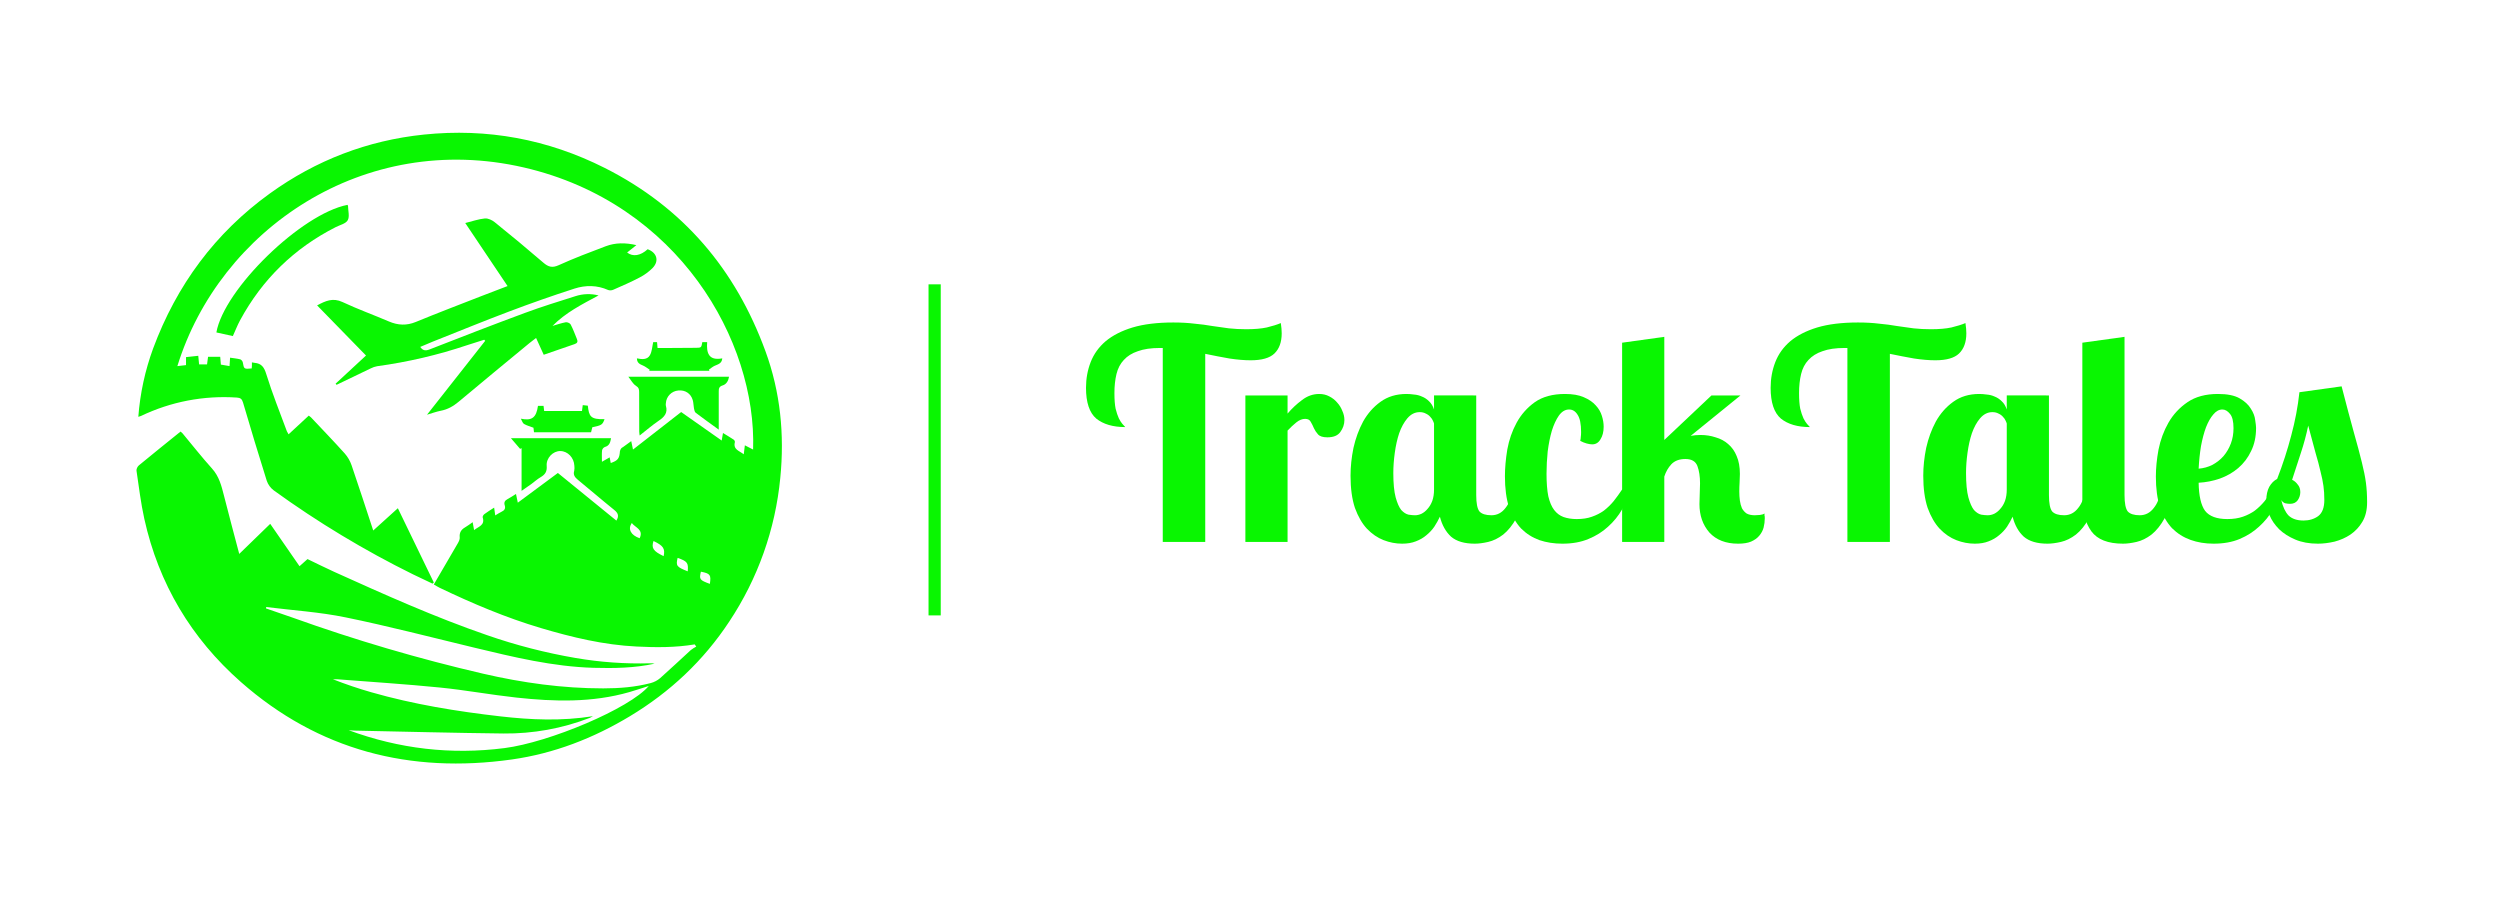
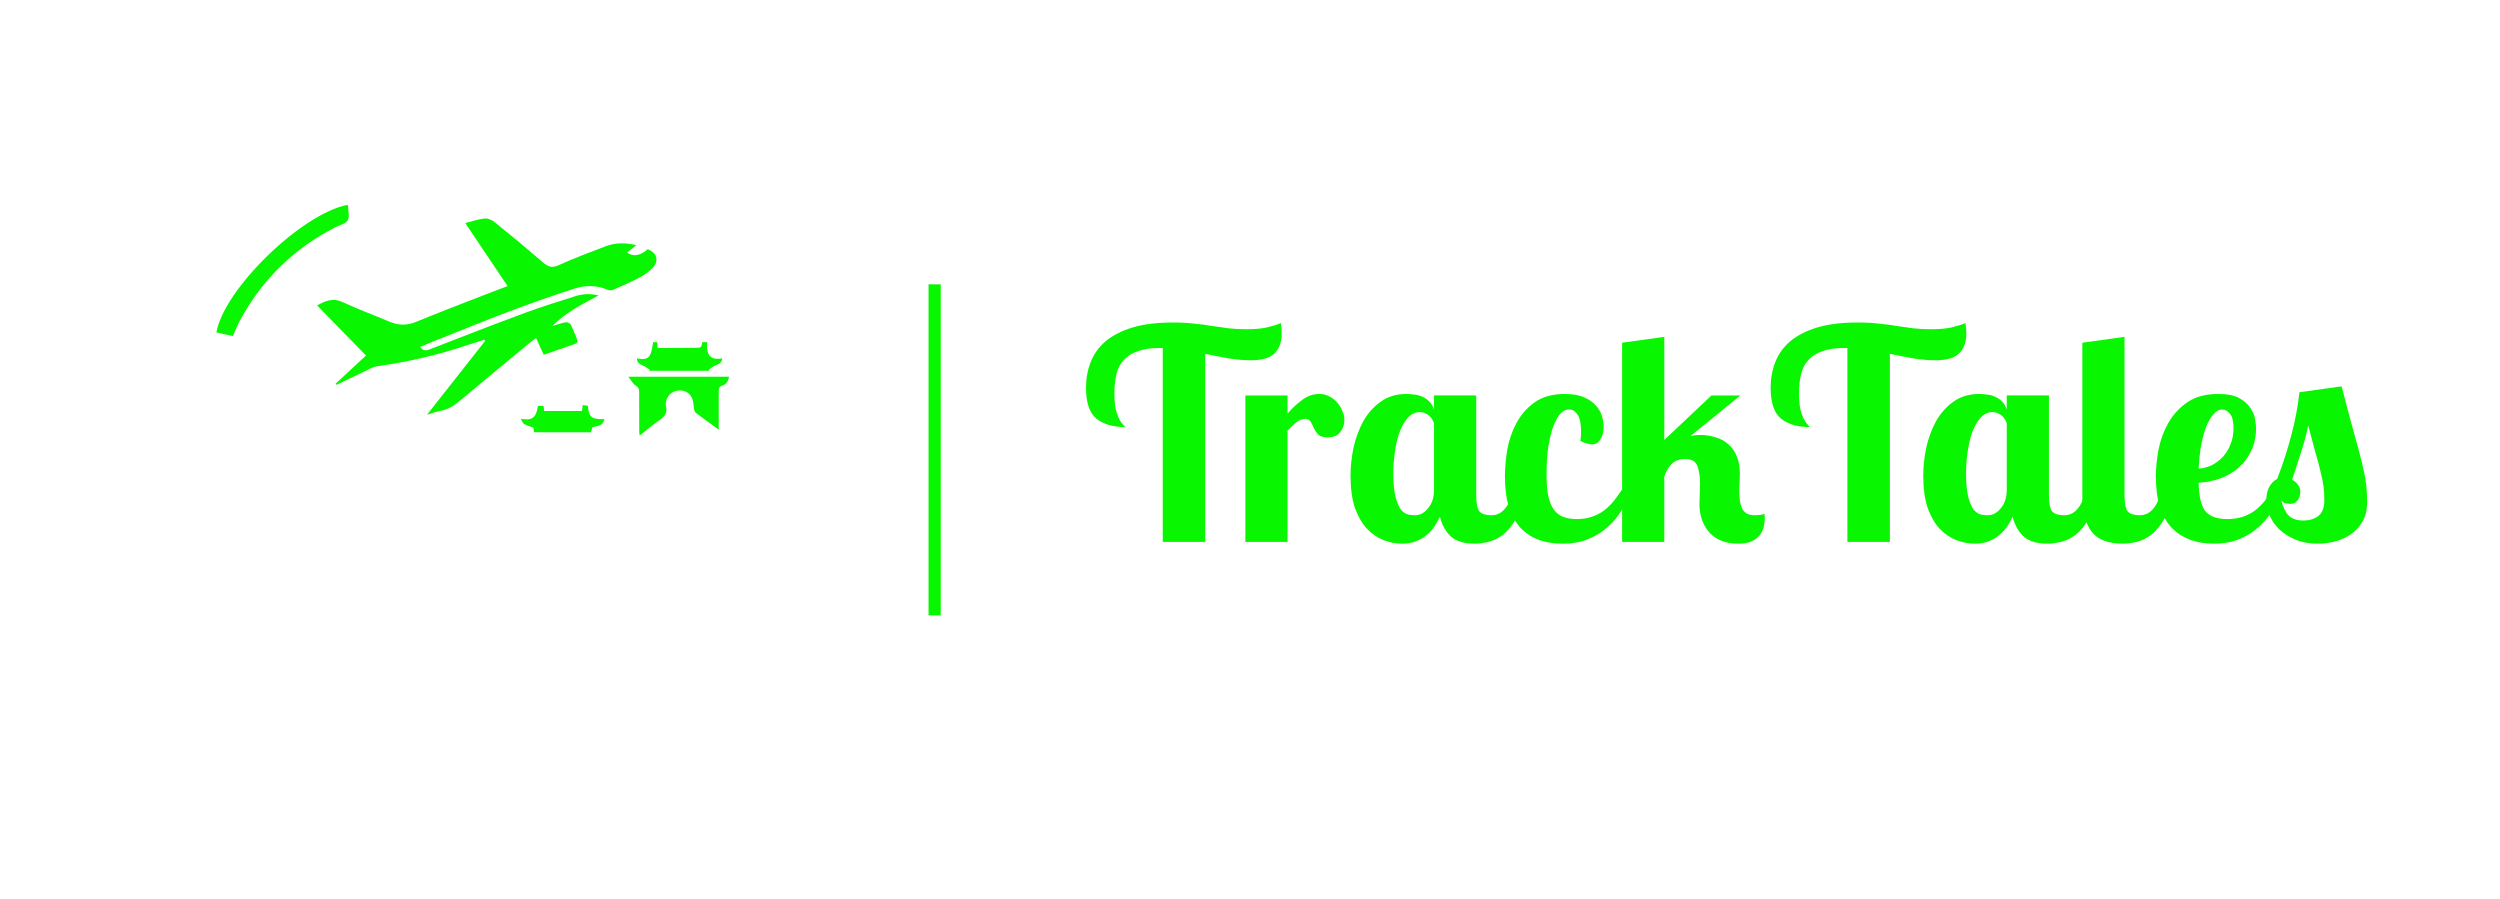
<svg xmlns="http://www.w3.org/2000/svg" viewBox="143.93 76.91 809 291">
  <g transform="matrix(0.79, 0, 0, 0.79, 702.88, 222.49)" id="base_text">
    <g aria-label="TrackTales" id="text10" style="font-style:normal;font-weight:normal;font-size:120px;font-family:f31;white-space:pre;opacity:1;fill:#09f601;fill-rule:nonzero;stroke:none;stroke-width:1;stroke-linecap:butt;stroke-linejoin:miter;stroke-miterlimit:4;stroke-dasharray:none;stroke-dashoffset:0">
      <path d="m -195.24,-36.7 q -3.84,0 -8.64,-0.72 -4.8,-0.84 -9.96,-1.92 v 77.04 h -17.4 v -79.44 h -1.2 q -5.4,0 -9,1.32 -3.6,1.2 -5.76,3.6 -2.16,2.28 -3,5.76 -0.84,3.48 -0.84,7.8 0,3.96 0.48,6.36 0.6,2.4 1.32,3.96 0.72,1.44 1.44,2.28 0.72,0.72 1.2,1.32 -7.56,0 -11.88,-3.48 -4.2,-3.6 -4.2,-12.6 0,-5.64 1.92,-10.56 1.92,-4.92 6.12,-8.52 4.32,-3.6 11.04,-5.64 6.84,-2.04 16.68,-2.04 4.8,0 8.64,0.48 3.96,0.36 7.32,0.96 3.48,0.48 6.84,0.96 3.36,0.36 7.08,0.36 5.04,0 8.4,-0.72 3.48,-0.84 5.76,-1.8 0.36,2.4 0.36,4.2 0,5.4 -3,8.28 -2.88,2.76 -9.72,2.76 z" id="path49" />
      <path d="m -180.12,-22.3 v 7.44 q 2.64,-3.12 5.88,-5.52 3.24,-2.52 7.08,-2.52 2.28,0 4.08,0.96 1.92,0.96 3.24,2.52 1.44,1.56 2.16,3.48 0.84,1.8 0.84,3.72 0,2.64 -1.68,4.92 -1.56,2.16 -5.28,2.16 -2.76,0 -3.84,-1.2 -1.08,-1.2 -1.68,-2.52 -0.6,-1.44 -1.32,-2.64 -0.6,-1.2 -2.28,-1.2 -1.8,0 -3.6,1.44 -1.68,1.32 -3.6,3.36 V 37.7 h -17.28 v -60 z" id="path51" />
      <path d="m -102.84,-22.3 v 40.8 q 0,5.04 1.32,6.72 1.44,1.56 4.92,1.56 3.48,0 5.76,-3 2.4,-3 2.76,-7.56 h 5.04 q -0.96,7.32 -3.36,11.76 -2.4,4.32 -5.4,6.72 -3,2.28 -6.12,3 -3.12,0.72 -5.52,0.72 -6.36,0 -9.72,-2.88 -3.24,-3 -4.56,-8.16 -0.96,2.04 -2.28,4.08 -1.32,1.92 -3.24,3.48 -1.8,1.56 -4.32,2.52 -2.4,0.96 -5.64,0.96 -3.84,0 -7.56,-1.44 -3.72,-1.44 -6.84,-4.68 -3,-3.24 -4.92,-8.52 -1.8,-5.4 -1.8,-13.2 0,-5.52 1.2,-11.4 1.32,-5.88 3.96,-10.8 2.76,-4.92 7.08,-8.04 4.44,-3.24 10.68,-3.24 1.44,0 3.12,0.24 1.68,0.12 3.24,0.84 1.56,0.6 2.88,1.92 1.32,1.2 2.04,3.36 v -5.76 z m -17.28,11.52 q -0.12,-0.48 -0.48,-1.2 -0.36,-0.84 -1.08,-1.56 -0.72,-0.84 -1.8,-1.32 -1.08,-0.6 -2.52,-0.6 -2.88,0 -5.04,2.52 -2.04,2.4 -3.36,6.12 -1.2,3.6 -1.8,8.04 -0.6,4.32 -0.6,8.28 0,6.36 0.96,9.96 0.96,3.48 2.28,5.16 1.44,1.56 3,1.92 1.56,0.24 2.64,0.24 1.32,0 2.64,-0.6 1.44,-0.72 2.52,-2.04 1.2,-1.32 1.92,-3.24 0.72,-2.04 0.72,-4.68 z" id="path53" />
      <path d="m -60.24,-3.7 q 0.24,-0.96 0.24,-1.68 0.12,-0.72 0.12,-1.92 0,-4.92 -1.44,-7.08 -1.32,-2.16 -3.48,-2.16 -2.4,0 -4.2,2.52 -1.68,2.4 -2.88,6.24 -1.08,3.72 -1.68,8.4 -0.48,4.68 -0.48,9.12 0,5.64 0.72,9.24 0.84,3.6 2.4,5.64 1.56,2.04 3.84,2.88 2.4,0.84 5.4,0.84 3.6,0 6.24,-0.96 2.76,-0.96 4.92,-2.52 2.16,-1.68 3.96,-3.84 1.8,-2.28 3.48,-4.8 h 4.08 q -1.68,4.2 -4.08,8.16 -2.28,3.96 -5.76,7.08 -3.36,3.12 -8.04,5.04 -4.56,1.92 -10.68,1.92 -5.04,0 -9.36,-1.44 -4.32,-1.56 -7.56,-4.8 -3.12,-3.36 -4.92,-8.64 -1.68,-5.28 -1.68,-12.72 0,-5.04 0.96,-10.92 1.08,-6 3.84,-11.04 2.76,-5.04 7.44,-8.4 4.8,-3.36 12.36,-3.36 4.68,0 7.68,1.32 3.12,1.32 4.92,3.36 1.8,1.92 2.52,4.32 0.72,2.28 0.72,4.44 0,3.12 -1.32,5.16 -1.2,2.04 -3.36,2.04 -0.96,0 -2.28,-0.36 -1.32,-0.36 -2.64,-1.08 z" id="path55" />
      <path d="M -25.801,-46.3 V -4.06 L -6.481,-22.3 h 11.88 L -15.001,-5.74 q 1.92,-0.36 4.08,-0.36 3.24,0 6.12,0.96 3,0.84 5.16,2.76 2.28,1.92 3.48,4.92 1.32,3 1.32,7.32 0,1.68 -0.12,3.48 -0.12,1.8 -0.12,3.72 0,1.92 0.24,3.72 0.24,1.68 0.84,3.12 0.72,1.32 1.92,2.16 1.32,0.72 3.36,0.72 0.96,0 2.04,-0.12 1.2,-0.12 1.92,-0.6 0,0.6 0,0.84 0.12,0.12 0.12,1.08 0,1.92 -0.48,3.84 -0.48,1.8 -1.8,3.36 -1.2,1.44 -3.36,2.4 -2.04,0.84 -5.28,0.84 -7.56,0 -11.76,-4.56 -4.08,-4.68 -4.08,-11.64 0,-2.16 0.12,-4.32 0.12,-2.16 0.12,-4.2 0,-4.2 -1.08,-7.08 -1.08,-2.88 -4.92,-2.88 -3.72,0 -5.76,2.16 -1.92,2.04 -2.88,5.04 v 26.76 h -17.28 v -81.6 z" id="path57" />
      <path d="m 85.199,-36.7 q -3.84,0 -8.64,-0.72 -4.8,-0.84 -9.96,-1.92 v 77.04 h -17.4 v -79.44 h -1.2 q -5.4,0 -9,1.32 -3.6,1.2 -5.76,3.6 -2.16,2.28 -3,5.76 -0.84,3.48 -0.84,7.8 0,3.96 0.48,6.36 0.6,2.4 1.32,3.96 0.72,1.44 1.44,2.28 0.72,0.72 1.2,1.32 -7.56,0 -11.88,-3.48 -4.2,-3.6 -4.2,-12.6 0,-5.64 1.92,-10.56 1.92,-4.92 6.12,-8.52 4.32,-3.6 11.04,-5.64 6.84,-2.04 16.68,-2.04 4.8,0 8.64,0.48 3.96,0.36 7.32,0.96 3.48,0.48 6.84,0.96 3.36,0.36 7.08,0.36 5.04,0 8.4,-0.72 3.48,-0.84 5.76,-1.8 0.36,2.4 0.36,4.2 0,5.4 -3,8.28 -2.88,2.76 -9.72,2.76 z" id="path59" />
      <path d="m 131.759,-22.3 v 40.8 q 0,5.04 1.32,6.72 1.44,1.56 4.92,1.56 3.48,0 5.76,-3 2.4,-3 2.76,-7.56 h 5.04 q -0.96,7.32 -3.36,11.76 -2.4,4.32 -5.4,6.72 -3,2.28 -6.12,3 -3.12,0.72 -5.52,0.72 -6.36,0 -9.72,-2.88 -3.24,-3 -4.56,-8.16 -0.96,2.04 -2.28,4.08 -1.32,1.92 -3.24,3.48 -1.8,1.56 -4.32,2.52 -2.4,0.96 -5.64,0.96 -3.84,0 -7.56,-1.44 -3.72,-1.44 -6.84,-4.68 -3,-3.24 -4.92,-8.52 -1.8,-5.4 -1.8,-13.2 0,-5.52 1.2,-11.4 1.32,-5.88 3.96,-10.8 2.76,-4.92 7.08,-8.04 4.44,-3.24 10.68,-3.24 1.44,0 3.12,0.24 1.68,0.12 3.24,0.84 1.56,0.6 2.88,1.92 1.32,1.2 2.04,3.36 v -5.76 z m -17.28,11.52 q -0.12,-0.48 -0.48,-1.2 -0.36,-0.84 -1.08,-1.56 -0.72,-0.84 -1.8,-1.32 -1.08,-0.6 -2.52,-0.6 -2.88,0 -5.04,2.52 -2.04,2.4 -3.36,6.12 -1.2,3.6 -1.8,8.04 -0.6,4.32 -0.6,8.28 0,6.36 0.96,9.96 0.96,3.48 2.28,5.16 1.44,1.56 3,1.92 1.56,0.24 2.64,0.24 1.32,0 2.64,-0.6 1.44,-0.72 2.52,-2.04 1.2,-1.32 1.92,-3.24 0.72,-2.04 0.72,-4.68 z" id="path61" />
      <path d="m 162.719,-46.3 v 64.8 q 0,5.04 1.32,6.72 1.44,1.56 4.92,1.56 3.48,0 5.76,-3 2.4,-3 2.76,-7.56 h 5.04 q -0.96,7.32 -3.36,11.76 -2.4,4.32 -5.4,6.72 -3,2.28 -6.12,3 -3.12,0.72 -5.52,0.72 -9.24,0 -12.96,-5.04 -3.72,-5.16 -3.72,-13.56 v -63.72 z" id="path63" />
      <path d="m 204.839,28.34 q 3.6,0 6.36,-0.96 2.76,-0.96 4.92,-2.52 2.16,-1.68 3.96,-3.84 1.8,-2.28 3.48,-4.8 h 4.08 q -1.68,4.2 -4.08,8.16 -2.28,3.96 -5.76,7.08 -3.36,3.12 -7.92,5.04 -4.56,1.92 -10.68,1.92 -5.16,0 -9.48,-1.56 -4.32,-1.56 -7.56,-4.8 -3.12,-3.36 -4.92,-8.52 -1.68,-5.28 -1.68,-12.6 0,-5.16 1.08,-11.04 1.2,-6 4.08,-11.04 2.88,-5.04 7.8,-8.4 4.92,-3.36 12.48,-3.36 5.76,0 8.88,1.8 3.12,1.8 4.56,4.2 1.56,2.4 1.8,4.68 0.36,2.28 0.36,3.24 0,5.4 -2.04,9.48 -1.92,4.08 -5.28,6.96 -3.24,2.76 -7.56,4.32 -4.2,1.44 -8.64,1.68 0.12,8.04 2.64,11.52 2.64,3.36 9.12,3.36 z m 2.52,-37.2 q 0,-4.2 -1.44,-5.88 -1.44,-1.8 -3.12,-1.8 -2.04,0 -3.72,2.04 -1.68,1.92 -3,5.28 -1.2,3.24 -2.04,7.68 -0.72,4.44 -0.96,9.24 3,-0.24 5.64,-1.56 2.64,-1.44 4.56,-3.6 1.92,-2.28 3,-5.16 1.08,-2.88 1.08,-6.24 z" id="path65" />
      <path d="m 251.639,-26.02 q 3,11.64 5.04,18.96 2.04,7.2 3.24,12.12 1.2,4.8 1.68,8.4 0.48,3.6 0.48,8.04 0,4.68 -1.92,7.92 -1.92,3.24 -4.92,5.28 -2.88,1.92 -6.48,2.88 -3.6,0.84 -6.84,0.84 -5.28,0 -9.24,-1.68 -3.96,-1.68 -6.6,-4.2 -2.64,-2.64 -3.96,-5.76 -1.32,-3.24 -1.32,-6.12 0,-3.24 1.2,-5.52 1.32,-2.28 3.24,-3.24 3.48,-9 5.76,-17.76 2.4,-8.88 3.36,-17.76 z m -16.92,43.32 q 0,1.8 -1.08,3.36 -1.08,1.44 -3.12,1.44 -0.96,0 -2.04,-0.24 -0.96,-0.36 -1.56,-1.32 0.96,4.2 3,6.36 2.16,2.04 6.12,2.04 3.48,0 6,-1.8 2.52,-1.92 2.52,-6.6 0,-3.24 -0.36,-5.76 -0.36,-2.64 -1.2,-5.88 -0.72,-3.24 -2.04,-7.68 -1.2,-4.44 -3,-11.16 -1.2,5.76 -3,11.16 -1.68,5.28 -3.6,11.04 1.32,0.6 2.28,1.92 1.08,1.2 1.08,3.12 z" id="path67" />
    </g>
  </g>
  <g transform="matrix(0.79, 0, 0, 0.79, 446.38, 222.49)" id="separator_line">
    <path id="rect13" style="opacity:1;fill:#09f601;fill-rule:nonzero;stroke:none;stroke-width:1;stroke-linecap:butt;stroke-linejoin:miter;stroke-miterlimit:4;stroke-dasharray:none;stroke-dashoffset:0" d="m -2.5,-67.8 h 5 V 67.8 h -5 z" />
  </g>
  <g transform="matrix(0.42, 0, 0, 0.42, 292.53, 222)" id="main_icon">
    <g id="g40">
      <g transform="matrix(0.77,0,0,0.77,-0.02,-1.52)" id="g18">
-         <path style="opacity:1;fill:#09f601;fill-rule:nonzero;stroke:none;stroke-width:1;stroke-linecap:butt;stroke-linejoin:miter;stroke-miterlimit:4;stroke-dasharray:none;stroke-dashoffset:0" transform="translate(-322.89,-313.83)" d="M 629.34,218.56 C 599.45,136.8 547,74.76 468.59,35.23 Q 382.76,-8 287.53,1.83 C 231.2,7.67 179.58,27.51 133.53,60.7 78.63,100.29 40.16,152.51 16.64,215.86 8.572,237.864 3.588,260.879 1.83,284.25 c 0.903,-0.233 1.791,-0.521 2.66,-0.86 29.877,-14.312 62.948,-20.654 96,-18.41 3.55,0.24 5,1.39 6.07,4.86 7.72,26.18 15.55,52.33 23.77,78.35 1.323,3.865 3.779,7.242 7.05,9.69 43.971,31.832 90.538,59.914 139.21,83.95 6.5,3.19 13.07,6.22 19.61,9.33 l 1.32,-1.08 -36,-74.37 -24.64,22.29 c -7.39,-22.39 -14.32,-43.88 -21.65,-65.24 -1.494,-4.364 -3.828,-8.393 -6.87,-11.86 -11,-12.25 -22.46,-24.11 -33.76,-36.11 -0.693,-0.638 -1.428,-1.229 -2.2,-1.77 l -20.23,18.74 c -0.637,-0.984 -1.208,-2.01 -1.71,-3.07 -7,-19 -14.64,-37.87 -20.61,-57.22 -2.14,-6.95 -4.76,-10.62 -11.72,-11.25 -0.77,-0.06 -1.53,-0.26 -2.65,-0.46 0,1.3 0,2.28 0,3.26 0,0.98 -0.13,1.91 -0.19,2.81 -7.75,0.72 -7.71,0.67 -8.93,-6.08 -0.325,-1.32 -1.229,-2.423 -2.46,-3 -3.28,-0.84 -6.69,-1.14 -10.26,-1.69 -0.21,3.16 -0.36,5.56 -0.55,8.41 L 84.43,232 c -0.24,-2.87 -0.44,-5.15 -0.66,-7.79 H 71.6 c -0.36,2.58 -0.71,5.13 -1,7.58 h -7.96 l -0.83,-8.61 -12.25,1.33 v 8 l -8.66,1 C 83.06,97.26 227.15,-2.45 387.82,34.79 542.28,70.58 620.6,208.34 617,317 l -8.25,-4.25 c -0.4,3.25 -0.72,5.8 -1.11,9 -4.36,-3.55 -10.87,-4.66 -8.86,-12.27 -0.003,-0.958 -0.464,-1.858 -1.24,-2.42 -3.36,-2.23 -6.84,-4.28 -10.68,-6.64 -0.49,2.87 -0.84,4.9 -1.3,7.55 L 545,279.45 496.81,317 c -0.72,-3.47 -1.17,-5.62 -1.77,-8.44 -3.19,2.32 -5.72,4.16 -8.26,6 -0.54,0.39 -1.29,0.61 -1.63,1.12 -0.711,0.85 -1.199,1.864 -1.42,2.95 -0.46,7.25 -2,9.36 -9.18,11.84 l -1.1,-5.67 -7.72,4.44 c 0,-4.31 -0.24,-7.92 0.13,-11.46 0.325,-1.486 1.344,-2.725 2.74,-3.33 4.79,-1.29 5.54,-4.88 6.24,-8.82 H 374.67 l 9.17,10.67 1.48,-0.72 v 42.74 c 3.74,-2.6 6.75,-4.63 9.69,-6.76 3.1,-2.25 5.94,-4.91 9.22,-6.83 4.49,-2.63 6.72,-5.51 6.23,-11.36 -0.69,-8 6.41,-15 13.62,-14.89 7.44,0.08 13.71,6.64 14.06,14.76 0.22,1.664 0.169,3.352 -0.15,5 -1.23,4 0.59,6.48 3.54,8.91 12.22,10 24.19,20.36 36.5,30.26 3.91,3.14 5.05,6.12 2.13,10.67 l -58.52,-47.66 -40.09,29.72 c -0.78,-3.72 -1.26,-6 -1.82,-8.71 -3.14,1.92 -5.74,3.71 -8.52,5.17 -2.61,1.38 -3.69,3.28 -2.77,6.08 1.12,3.4 -0.34,5.27 -3.34,6.63 -2.103,1.088 -4.149,2.283 -6.13,3.58 -0.38,-2.71 -0.7,-4.94 -1.1,-7.8 -3.57,2.33 -6.82,4.28 -9.84,6.53 -0.9,0.67 -1.88,2.4 -1.61,3.26 2.5,7.9 -4.17,9.08 -8.62,12.7 -0.51,-2.85 -0.9,-5 -1.42,-7.92 -2.92,2 -5.11,3.75 -7.52,5.12 -4,2.29 -5.93,5.32 -5.43,10.15 0.2,1.88 -0.92,4.09 -1.94,5.87 -7.87,13.65 -15.85,27.24 -24,41.18 2.57,1.46 4.22,2.55 6,3.39 32.77,15.68 66.16,29.82 101,40.18 31.33,9.3 63,16.92 95.84,18.52 19.48,1 38.89,1.09 58.21,-2.13 l 1.56,2.19 c -1.923,1.012 -3.757,2.186 -5.48,3.51 -10.22,9.29 -20.22,18.83 -30.58,28 -2.753,2.361 -6.004,4.071 -9.51,5 -15.55,4.07 -31.45,5.3 -47.49,5.31 -40.65,0 -80.63,-5.55 -120.12,-14.68 -64.486,-14.956 -128.047,-33.654 -190.36,-56 -9,-3.21 -18,-6.23 -27,-9.34 0.08,-0.46 0.17,-0.92 0.26,-1.39 26.54,3.34 53.41,5 79.54,10.38 43.15,8.84 85.83,20 128.68,30.29 39.32,9.44 78.61,19 119.33,20.16 20.44,0.56 40.83,0.26 61,-4.13 -1.552,-0.345 -3.143,-0.472 -4.73,-0.38 -24.81,0.673 -49.627,-1.099 -74.09,-5.29 -30.167,-5.162 -59.855,-12.811 -88.76,-22.87 -52.26,-18 -102.65,-40.62 -153,-63.37 -9,-4.09 -17.91,-8.56 -26.67,-12.76 l -8,7.13 -29.32,-42.39 -31,30.11 C 97.49,401.26 92.35,382.17 87.5,363 85.04,353.3 82.68,343.88 75.59,336 65.34,324.64 55.9,312.56 46.09,300.8 c -0.62,-0.653 -1.289,-1.258 -2,-1.81 -14.08,11.38 -28,22.51 -41.7,33.84 -1.39,1.17 -2.6,3.66 -2.39,5.3 2.39,16.12 4.33,32.38 7.84,48.27 14.36,64.86 47,119.49 96.58,163.15 77.83,68.51 169.38,91.91 271.14,77.56 42.37,-6 81.59,-21.25 118.23,-43.32 40.15,-24.19 73.52,-55.49 99.31,-94.62 28.607,-43.001 46.156,-92.399 51.09,-143.81 4.32,-43.42 0.13,-85.82 -14.85,-126.8 z M 503.46,405.74 c -8.74,-3.06 -12.09,-9.06 -7.87,-15.26 3.59,4.76 12.05,6.52 7.87,15.26 z m 24,17.92 c -10.41,-5 -12.42,-8 -10.13,-15.15 9.79,4.63 11.78,7.61 10.15,15.15 z m 24.08,15.18 c -11.17,-4.43 -11.93,-5.46 -10.09,-13.45 9.67,3.36 10.94,5 10.11,13.45 z m -183.4,176.89 c -53.45,6.82 -105.26,0.75 -155.82,-17.89 2.2,0.14 4.4,0.36 6.6,0.4 49.43,1 98.84,2.33 148.27,2.88 29.535,0.306 58.859,-5.005 86.41,-15.65 0.76,-0.29 1.45,-0.76 3.16,-1.67 -31.77,5.07 -62.09,3.63 -92.45,0.19 -43.69,-5 -87,-12 -129.31,-24.13 -12.9,-3.69 -25.64,-8 -38.43,-13 1.47,0 3,-0.1 4.41,0 34.18,2.68 68.4,4.83 102.5,8.24 25.64,2.56 51.06,7.28 76.68,10.07 37.88,4.12 75.74,5.2 113,-5.48 6.36,-1.83 12.63,-4 19.45,-6.13 -19.15,22.57 -99.52,56.44 -144.47,62.17 z M 573.73,451.4 c -10.28,-3.78 -10.78,-4.48 -9,-12.19 9.38,1.84 10.35,3.12 9,12.19 z" stroke-linecap="round" id="path16" />
-       </g>
+         </g>
      <g transform="matrix(0.77,0,0,0.77,21.26,-101.53)" id="g22">
        <path style="opacity:1;fill:#09f601;fill-rule:nonzero;stroke:none;stroke-width:1;stroke-linecap:butt;stroke-linejoin:miter;stroke-miterlimit:4;stroke-dasharray:none;stroke-dashoffset:0" transform="translate(-350.52,-183.96)" d="m 304.67,278.15 c 6.75,-1.33 12.33,-4.51 17.56,-8.88 q 35.44,-29.59 71.13,-58.92 c 2,-1.66 4.12,-3.18 6.46,-5 l 7.66,16.82 c 10.67,-3.69 20.84,-7.26 31,-10.71 2.7,-0.91 3.28,-2.48 2.25,-4.94 -2,-4.91 -3.85,-9.94 -6.29,-14.64 -0.68,-1.31 -3.41,-2.51 -4.92,-2.23 -4.5,0.81 -8.86,2.38 -13.27,3.66 13,-13.22 29.23,-21.47 46.1,-30.51 -7.645,-1.956 -15.688,-1.696 -23.19,0.75 -16.92,5.35 -33.91,10.61 -50.55,16.77 -31.94,11.82 -63.7,24.13 -95.42,36.53 -4.44,1.74 -6.94,0.86 -9.28,-2.54 4.35,-1.84 8.41,-3.64 12.52,-5.27 25.5,-10.12 50.88,-20.52 76.54,-30.2 21.59,-8.14 43.37,-15.85 65.35,-22.9 11.07,-3.55 22.62,-3.51 33.71,1.46 1.702,0.535 3.543,0.414 5.16,-0.34 8.82,-3.89 17.71,-7.7 26.22,-12.2 4.875,-2.51 9.32,-5.777 13.17,-9.68 6.64,-7 4.07,-15.31 -5.11,-18.6 -7.12,6.53 -14.76,7.81 -20.55,3.27 l 9.27,-7.39 c -11.11,-2.57 -21.06,-2.48 -30.6,1.1 -15.87,6 -31.76,12 -47.19,19 -6.47,2.93 -10.37,1.69 -15.28,-2.53 q -24,-20.66 -48.74,-40.54 c -2.63,-2.13 -6.64,-4 -9.77,-3.72 -6.44,0.65 -12.73,2.87 -19.65,4.58 l 42.33,63.08 c -9.08,3.48 -17.47,6.63 -25.81,9.89 -22,8.59 -44.09,17 -65.93,26 -9.32,3.83 -17.91,3.41 -27,-0.47 -15.42,-6.62 -31.27,-12.32 -46.45,-19.45 -9.59,-4.5 -17,-1.15 -25.37,3.38 l 48.93,50.15 -30.44,28.19 1,1.12 c 11.35,-5.47 22.69,-11 34.07,-16.38 2.055,-1.07 4.26,-1.821 6.54,-2.23 30.671,-4.181 60.878,-11.249 90.22,-21.11 5.6,-1.86 11.24,-3.58 16.87,-5.37 l 1,1.08 -58.22,73.94 c 4.77,-1.42 9.3,-3.09 13.97,-4.02 z" stroke-linecap="round" id="path20" />
      </g>
      <g transform="matrix(0.77,0,0,0.77,-136.1,-137.07)" id="g26">
        <path style="opacity:1;fill:#09f601;fill-rule:nonzero;stroke:none;stroke-width:1;stroke-linecap:butt;stroke-linejoin:miter;stroke-miterlimit:4;stroke-dasharray:none;stroke-dashoffset:0" transform="translate(-146.14,-137.79)" d="m 211.34,87.54 c 2.06,-3.62 0.38,-9.37 0.31,-14.19 -0.092,-0.423 -0.243,-0.83 -0.45,-1.21 -46,8.77 -123.67,84.27 -131.28,127.67 l 16.48,3.63 c 2.57,-5.67 4.6,-10.94 7.27,-15.87 Q 137,126.09 199.34,94.42 c 4.2,-2.13 10.03,-3.42 12,-6.88 z" stroke-linecap="round" id="path24" />
      </g>
      <g transform="matrix(0.77,0,0,0.77,169.11,-32.54)" id="g30">
        <path style="opacity:1;fill:#09f601;fill-rule:nonzero;stroke:none;stroke-width:1;stroke-linecap:butt;stroke-linejoin:miter;stroke-miterlimit:4;stroke-dasharray:none;stroke-dashoffset:0" transform="translate(-542.51,-273.54)" d="m 586.45,252.84 c 4,-1.23 5.78,-4.88 6.43,-8.68 H 492.15 c 2.72,3.41 4.51,7.08 7.45,8.93 2.94,1.85 3.35,3.56 3.34,6.38 0,13.15 0,26.3 0.08,39.45 0,1.19 0.24,2.38 0.42,4 6.71,-5.24 12.64,-10.38 19.1,-14.77 5.54,-3.76 9.3,-7.78 7.13,-15 -0.144,-0.82 -0.144,-1.66 0,-2.48 0.38,-6.76 5.683,-12.207 12.43,-12.77 6.81,-0.7 12.54,2.94 14.47,9.6 0.78,2.68 0.69,5.59 1.23,8.35 0.3,1.52 0.66,3.5 1.72,4.32 7.37,5.62 14.93,11 23.06,16.89 0,-13.37 0,-25.67 0,-38 -0.02,-2.96 0.2,-5.06 3.87,-6.22 z" stroke-linecap="round" id="path28" />
      </g>
      <g transform="matrix(0.77,0,0,0.77,169.8,-70.81)" id="g34">
        <path style="opacity:1;fill:#09f601;fill-rule:nonzero;stroke:none;stroke-width:1;stroke-linecap:butt;stroke-linejoin:miter;stroke-miterlimit:4;stroke-dasharray:none;stroke-dashoffset:0" transform="translate(-543.41,-223.85)" d="m 566.15,209.5 c -1,5.6 -1,5.64 -6.51,5.7 -8.15,0.09 -16.3,0.12 -24.45,0.16 -4.6,0 -9.2,0 -13.84,0 -0.21,-2.44 -0.35,-4.05 -0.5,-5.85 H 517 c -1,4.41 -1.15,9.33 -3.29,13.1 -2.68,4.72 -8.12,4.17 -13,3.14 0,4.47 2.82,5.83 6.08,7.19 2.42,1 4.52,2.81 6.76,4.26 l -0.61,1 h 60.3 l -0.48,-1.17 c 1.9,-1.3 3.66,-2.91 5.73,-3.83 3.37,-1.51 7.25,-2.27 7.63,-7.45 -13.79,2.59 -15.95,-5.64 -15.12,-16.25 z" stroke-linecap="round" id="path32" />
      </g>
      <g transform="matrix(0.77,0,0,0.77,79.74,-22.87)" id="g38">
        <path style="opacity:1;fill:#09f601;fill-rule:nonzero;stroke:none;stroke-width:1;stroke-linecap:butt;stroke-linejoin:miter;stroke-miterlimit:4;stroke-dasharray:none;stroke-dashoffset:0" transform="translate(-426.46,-286.1)" d="m 451.59,273.09 -5.07,-0.56 c -0.26,2 -0.49,3.73 -0.78,5.87 H 407.9 c -0.21,-1.79 -0.4,-3.37 -0.6,-5.11 h -5.58 c -1.71,11.79 -6,15.14 -17.14,12.83 1.2,2.1 1.75,4.42 3.17,5.25 2.84,1.66 6.15,2.51 9.46,3.77 0.14,1.17 0.32,2.76 0.53,4.53 h 57.1 c 0.47,-1.84 0.87,-3.44 1.26,-5 9.45,-2 10.1,-2.42 12.24,-8.08 -14.18,0.41 -15.57,-2.91 -16.75,-13.5 z" stroke-linecap="round" id="path36" />
      </g>
    </g>
  </g>
</svg>